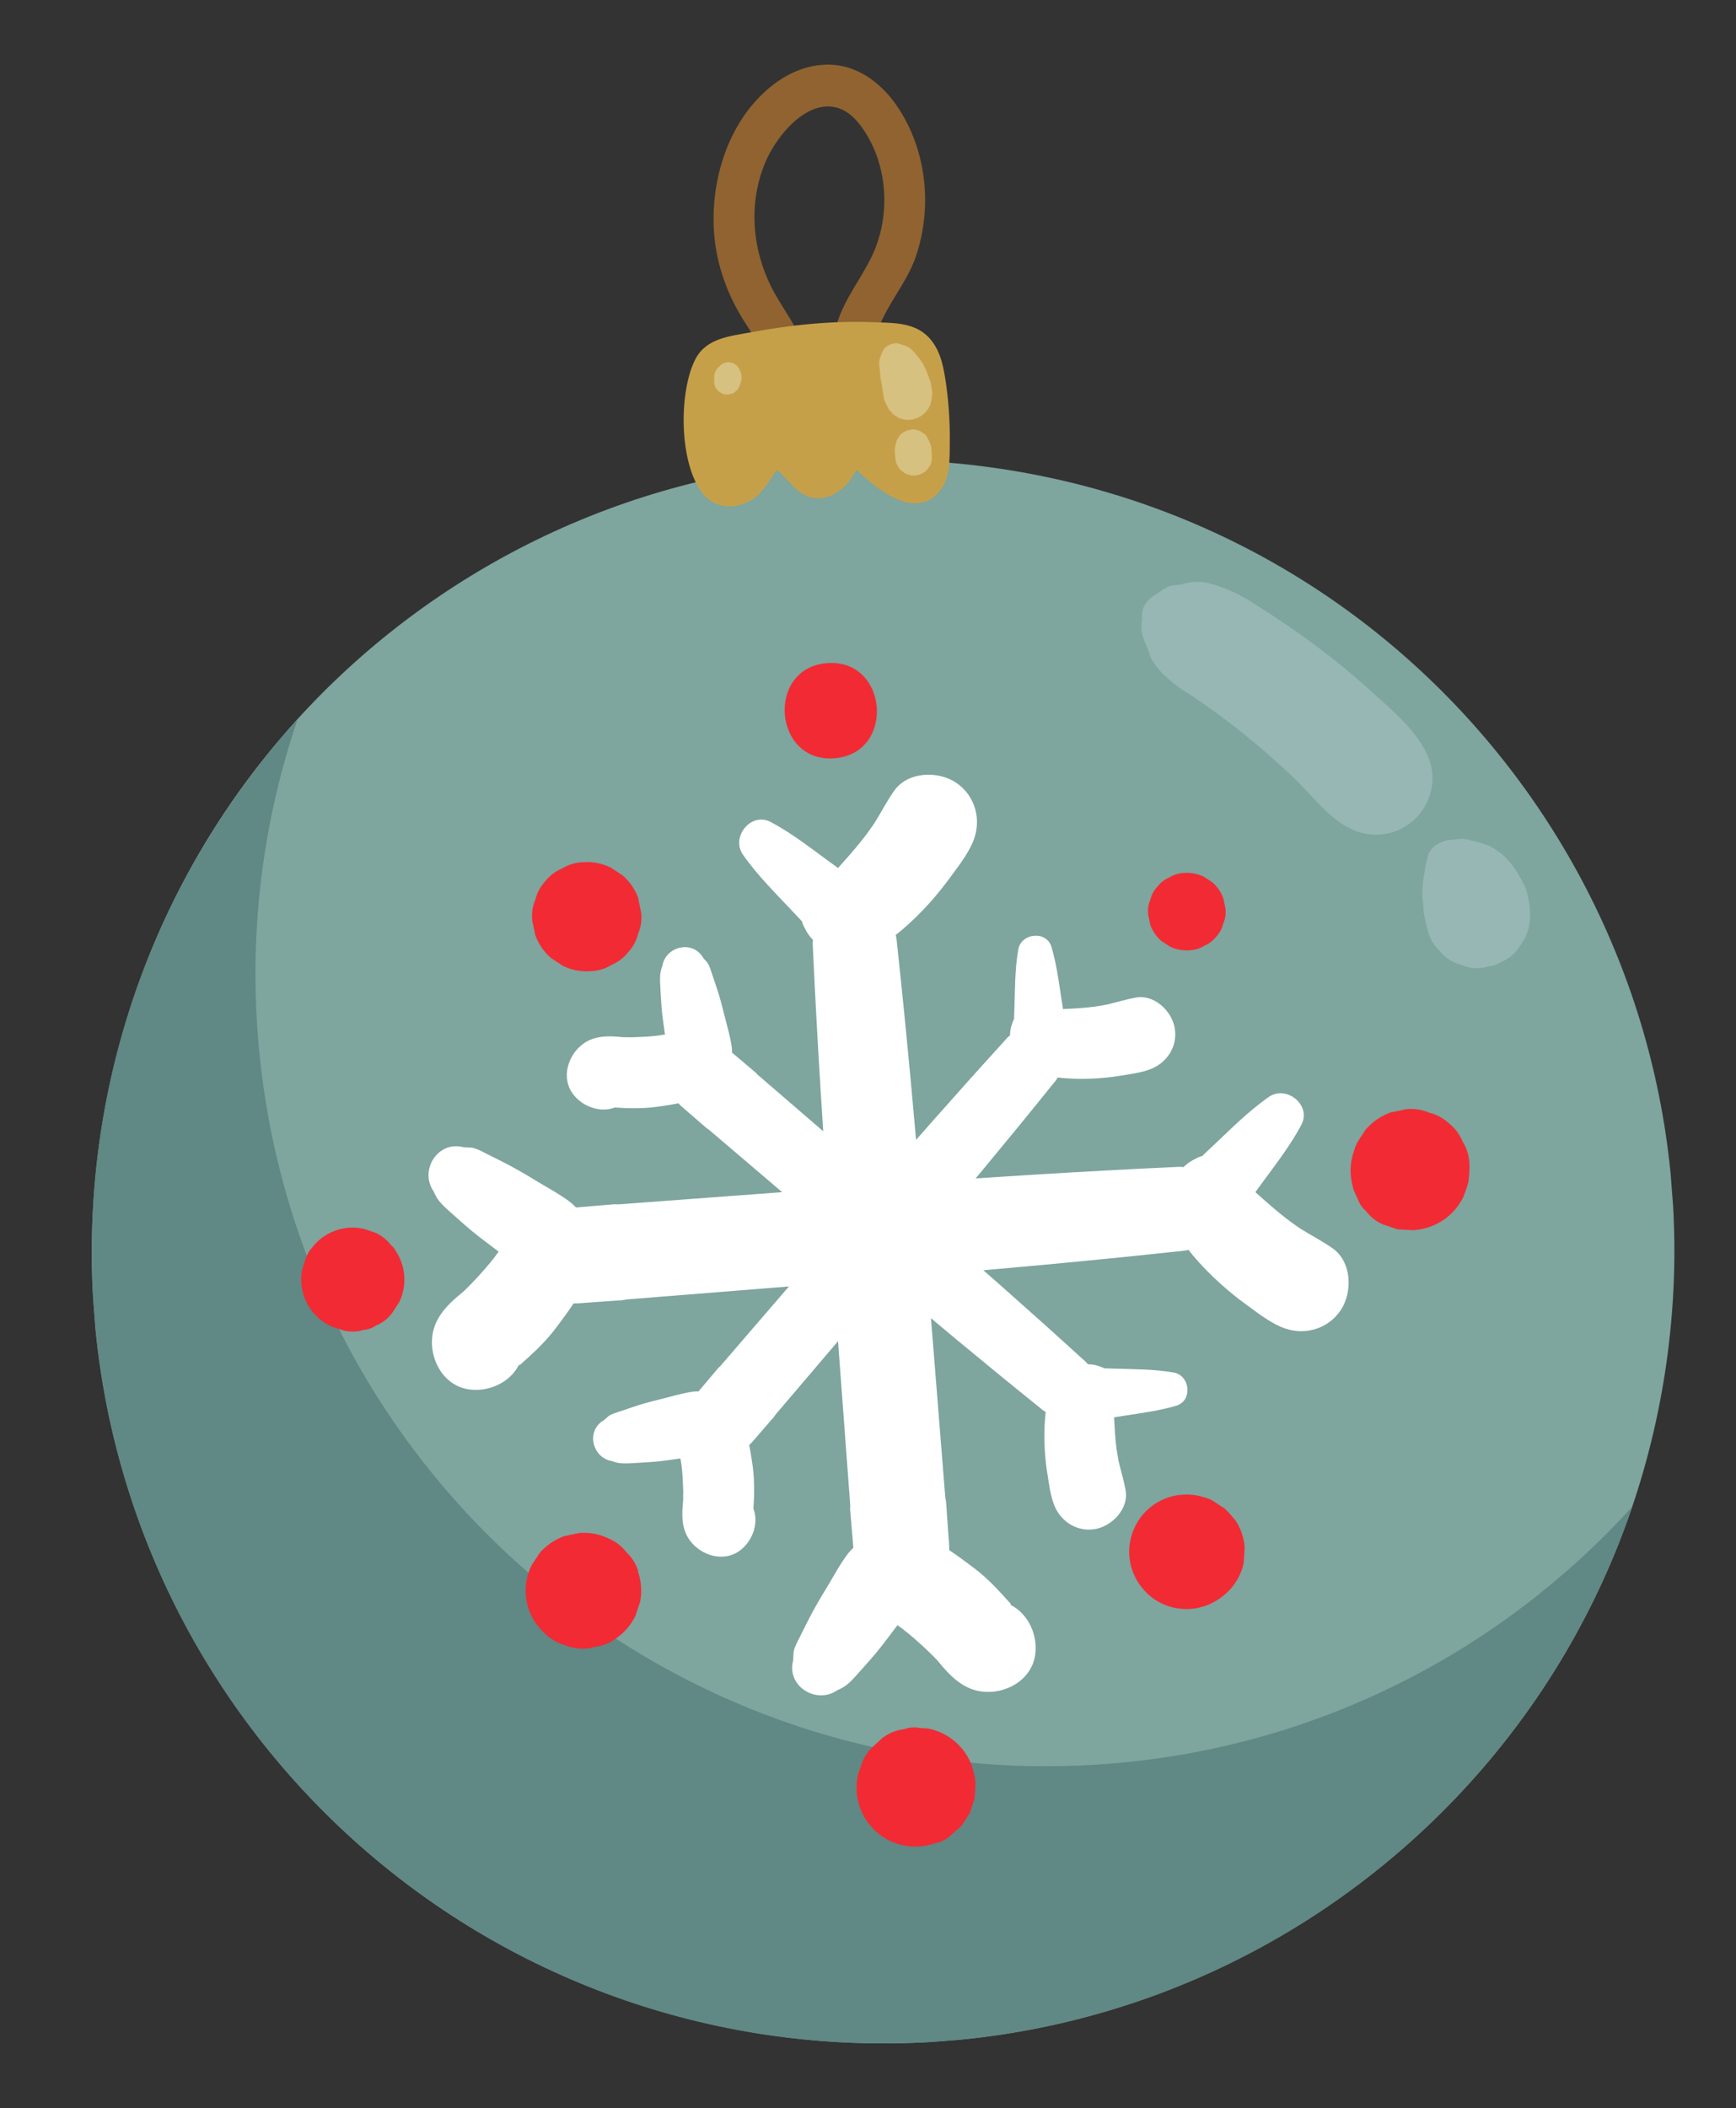
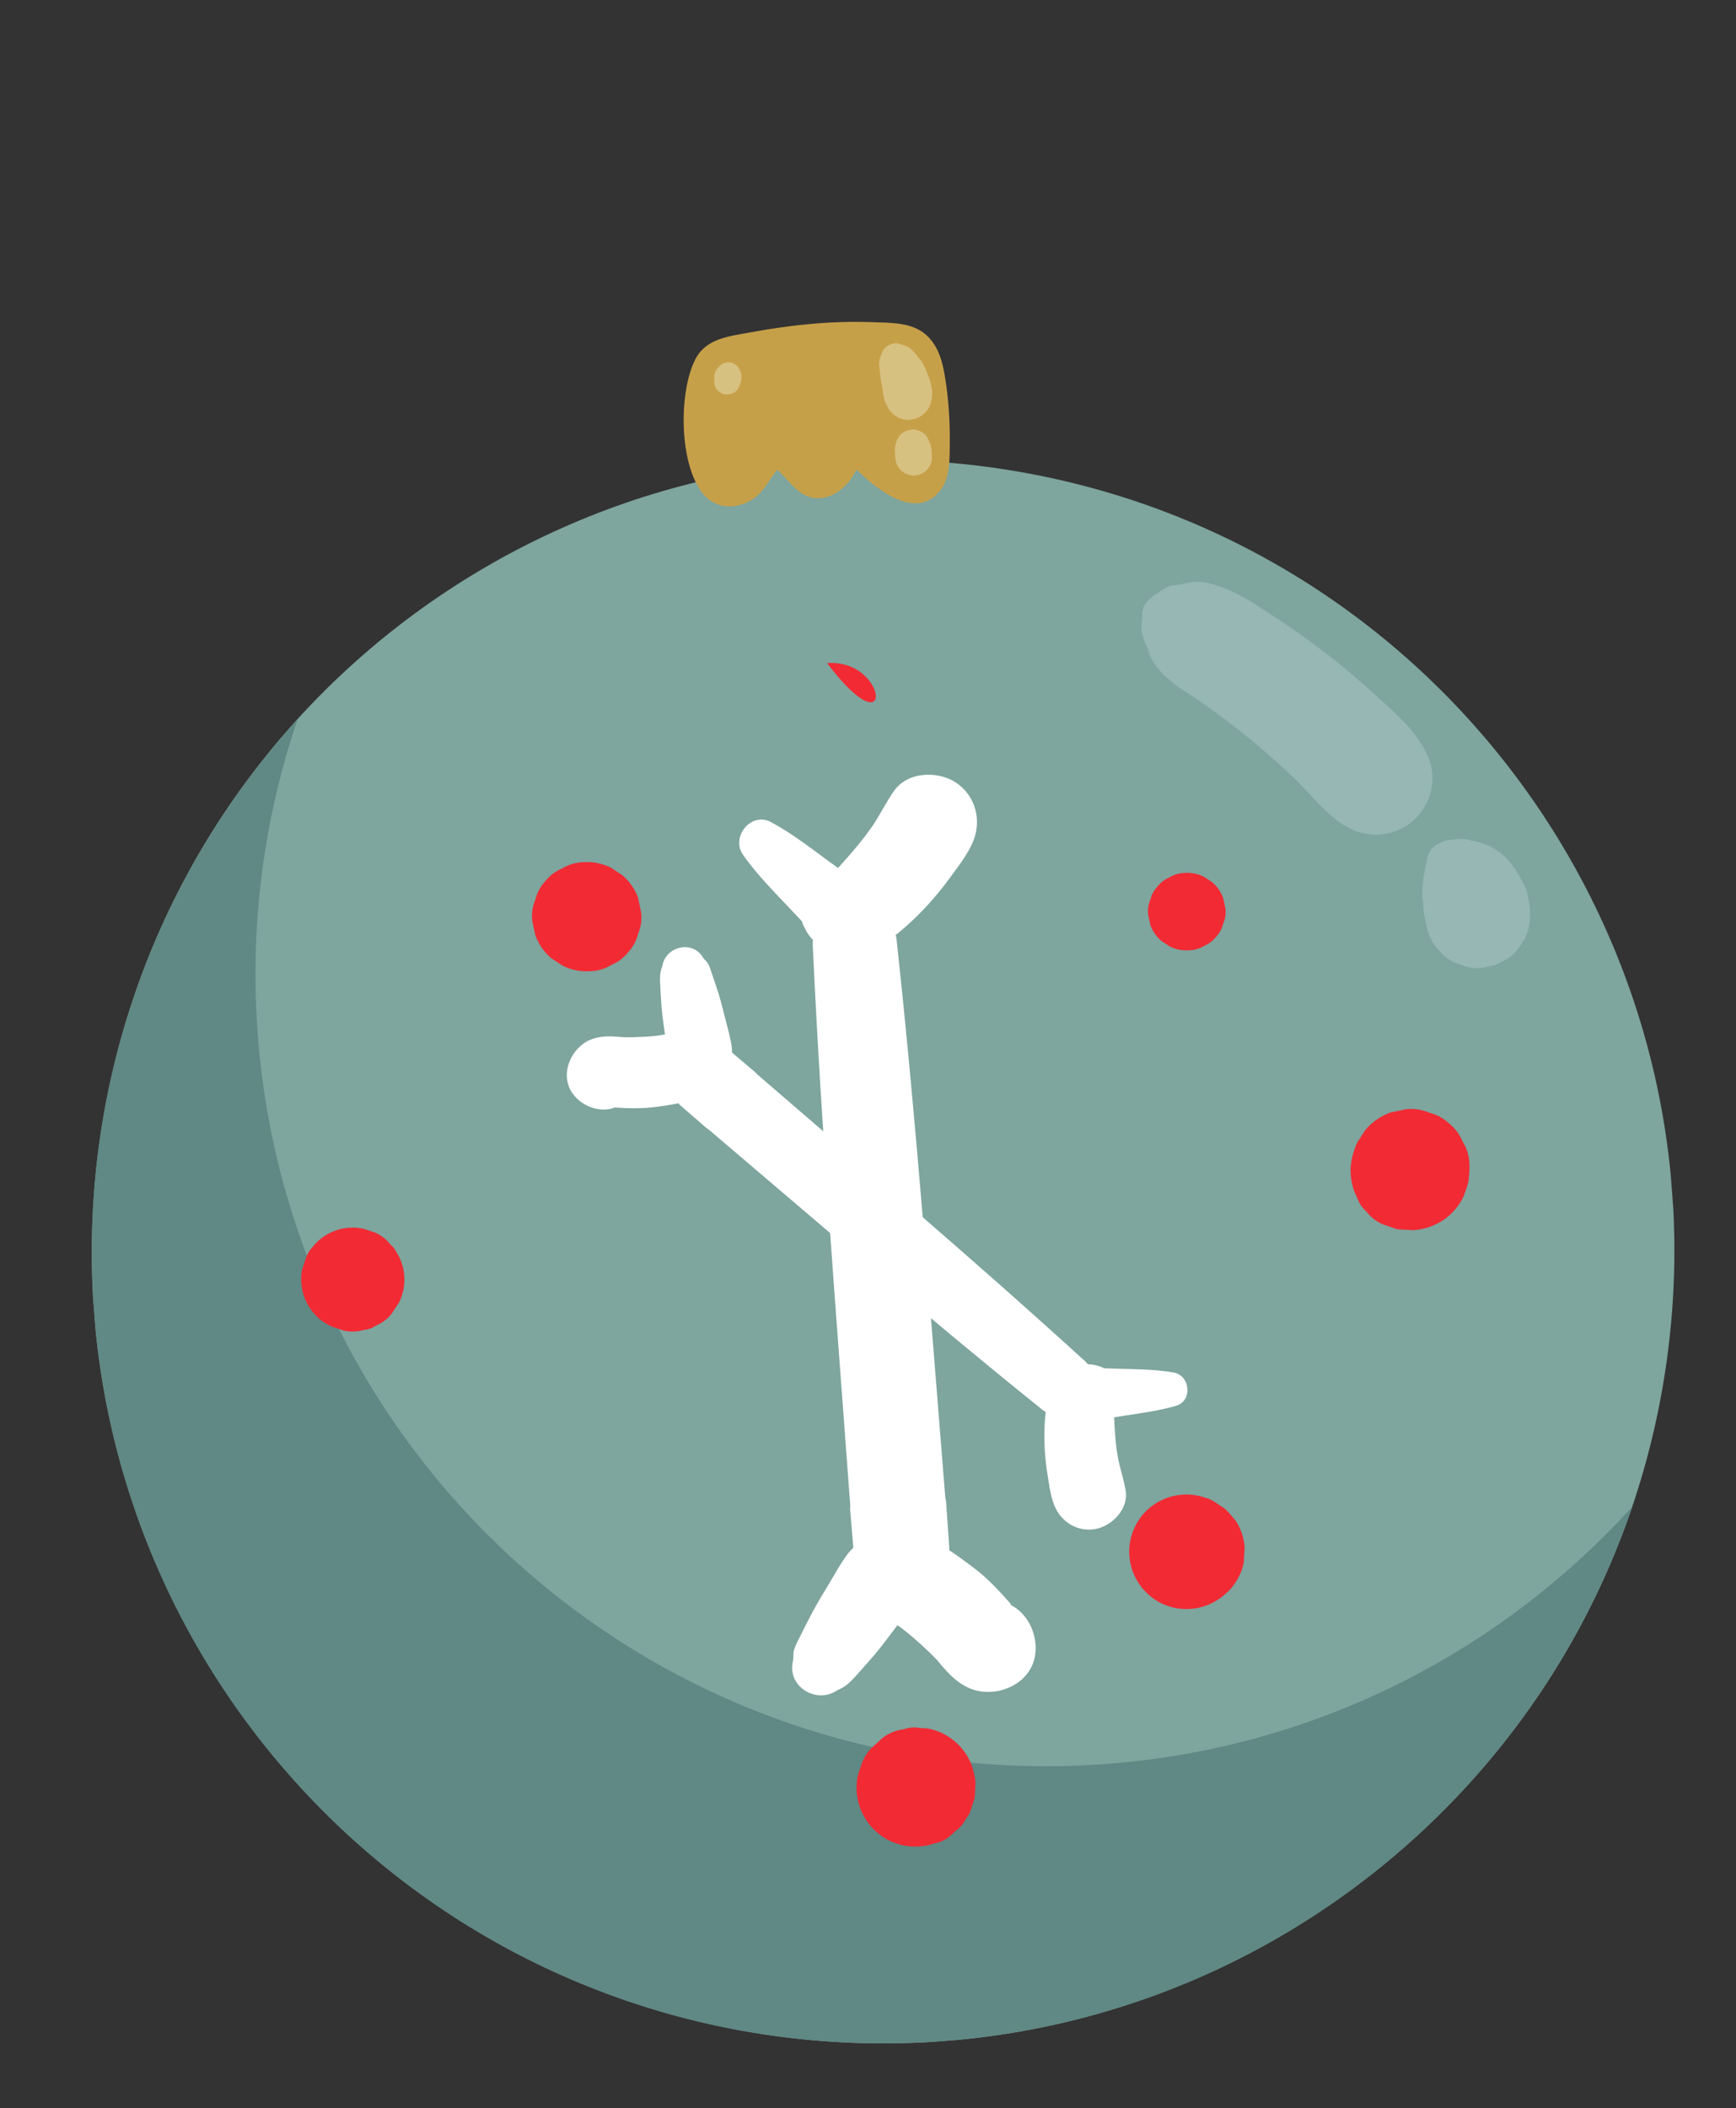
<svg xmlns="http://www.w3.org/2000/svg" width="262" height="318" viewBox="0 0 262 318" fill="none">
  <rect x="0" y="0" width="262" height="318" fill="#333333" stroke="none" />
  <g clip-path="url(#clip0_588_446)">
-     <path d="M135.428 16.067C133.297 12.921 130.119 10.301 126.239 9.823C122.36 9.345 118.603 11.034 115.733 13.566C109.951 18.654 107.381 26.805 107.721 34.375C107.921 38.691 109.177 42.881 111.245 46.653C112.409 48.784 113.848 50.739 115.097 52.819C115.634 53.733 116.106 54.674 116.621 55.589C116.828 55.973 118.089 58.785 118.426 58.537C117.295 59.424 117.794 61.585 119.422 61.37C122.656 60.965 122.41 56.919 121.978 54.487C121.342 50.849 118.924 47.726 117.104 44.579C113.667 38.603 112.777 31.386 115.34 24.88C117.628 19.128 124.645 11.901 129.924 19.001C134.139 24.695 134.544 32.816 131.383 39.057C129.456 42.871 126.725 46.058 125.926 50.384C125.161 54.575 125.307 59.339 127.459 63.06C128.535 64.91 131.263 63.988 131.7 62.178C132.688 57.992 131.028 53.745 132.552 49.607C134.005 45.696 136.919 42.584 138.255 38.594C140.748 31.182 139.841 22.59 135.428 16.067Z" fill="#906330" />
    <path d="M251.505 205.553C260.76 140.257 215.33 79.82 150.033 70.564C84.737 61.309 24.3 106.739 15.044 172.036C5.789 237.332 51.219 297.769 116.516 307.025C181.812 316.28 242.249 270.85 251.505 205.553Z" fill="#7EA59E" />
    <path d="M167.156 266.058C101.4 271.131 43.985 221.942 38.911 156.186C37.625 139.515 39.846 123.396 44.896 108.524C23.585 132.003 11.584 163.87 14.216 197.984C19.29 263.74 76.705 312.93 142.461 307.856C191.546 304.068 231.404 271.096 246.348 227.273C226.57 249.035 198.797 263.616 167.178 266.056L167.156 266.058Z" fill="#608884" />
    <path d="M142.704 57.397C142.337 54.938 141.784 52.382 139.869 50.597C137.646 48.547 134.393 48.709 131.563 48.594C125.482 48.375 119.4 49 113.421 50.105C110.225 50.707 106.624 50.963 104.96 54.157C102.407 59.063 102.432 70.033 106.132 74.523C108.142 76.967 111.464 76.844 113.884 75.103C115.377 74.01 116.171 72.216 117.311 70.862C119.319 72.706 120.794 75.413 123.86 75.132C125.538 75.003 127.054 73.931 128.112 72.672C128.52 72.196 128.864 71.481 129.282 70.849C132.67 74.164 138.235 78.355 141.755 74.174C143.486 72.13 143.313 69.034 143.343 66.543C143.373 63.476 143.158 60.405 142.701 57.353L142.704 57.397Z" fill="#C6A049" />
    <path d="M140.528 57.987C140.462 57.703 140.374 57.421 140.265 57.163C140.005 56.384 139.699 55.585 139.288 54.862C139.006 54.373 138.639 53.935 138.272 53.497C137.757 52.87 137.319 52.371 136.498 52.101C136.203 52.013 135.929 51.923 135.634 51.834C134.75 51.614 133.505 52.176 133.174 53.068C133.027 53.457 132.814 53.873 132.735 54.279C132.621 54.821 132.723 55.28 132.786 55.808C132.81 56.117 132.832 56.404 132.856 56.713C132.883 57.066 132.955 57.416 133.024 57.744C133.101 58.16 133.176 58.554 133.23 58.972C133.257 59.325 133.329 59.675 133.4 60.025C133.541 60.703 133.895 61.253 134.206 61.829C134.401 62.058 134.617 62.264 134.812 62.493C135.069 62.651 135.305 62.832 135.561 62.99C136.277 63.335 137.06 63.408 137.824 63.238C139.179 62.956 140.273 61.871 140.544 60.496C140.578 60.36 140.59 60.226 140.624 60.09C140.743 59.325 140.695 58.707 140.484 57.99L140.528 57.987Z" fill="#D7C180" />
    <path d="M140.371 66.884C140.317 66.755 140.262 66.626 140.208 66.497C140.104 66.305 139.999 66.091 139.895 65.899C139.717 65.602 139.477 65.376 139.176 65.221C139.01 65.079 138.803 64.984 138.577 64.934C138.256 64.804 137.918 64.741 137.566 64.79C137.347 64.829 137.108 64.892 136.888 64.931C136.697 65.035 136.483 65.14 136.291 65.244C135.993 65.422 135.768 65.662 135.613 65.963C135.411 66.223 135.28 66.544 135.218 66.882C135.184 67.018 135.148 67.131 135.114 67.267C135.116 67.289 135.097 67.335 135.078 67.381C135.075 67.626 135.05 67.872 135.046 68.117L135.05 68.161C135.05 68.161 135.062 68.315 135.067 68.382L135.114 69C135.114 69 135.12 69.066 135.121 69.088C135.131 69.221 135.142 69.353 135.198 69.504C135.208 69.637 135.24 69.767 135.295 69.897C135.4 70.111 135.505 70.325 135.633 70.537C135.835 70.854 136.097 71.079 136.399 71.255C136.589 71.418 136.797 71.513 137.023 71.562C137.367 71.713 137.726 71.752 138.101 71.724L138.823 71.579C139.037 71.474 139.251 71.368 139.463 71.241C139.781 71.039 140.005 70.777 140.182 70.475C140.404 70.191 140.535 69.87 140.596 69.51C140.667 68.993 140.629 68.508 140.589 67.978C140.561 67.624 140.532 67.249 140.373 66.906L140.371 66.884Z" fill="#D7C180" />
    <path d="M111.802 56.183C111.802 56.183 111.797 56.117 111.774 56.096C111.723 56.011 111.694 55.925 111.643 55.84C111.531 55.538 111.356 55.285 111.118 55.081C110.88 54.877 110.603 54.743 110.287 54.678C109.949 54.616 109.64 54.64 109.315 54.754C109.013 54.866 108.76 55.041 108.556 55.279C108.494 55.328 108.432 55.399 108.37 55.448C108.266 55.545 108.247 55.591 108.149 55.754C107.971 56.035 108.008 55.943 107.899 56.262C107.823 56.423 107.792 56.603 107.808 56.802C107.816 56.913 107.801 57.003 107.787 57.115C107.803 57.313 107.796 57.514 107.788 57.692C107.823 57.867 107.859 58.042 107.895 58.217C107.981 58.477 108.109 58.689 108.299 58.852C108.399 59 108.518 59.102 108.68 59.178C108.892 59.34 109.121 59.433 109.369 59.48C109.548 59.489 109.726 59.497 109.904 59.506C110.079 59.47 110.254 59.434 110.429 59.399C110.689 59.312 110.901 59.185 111.064 58.994C111.275 58.845 111.414 58.634 111.53 58.403C111.604 58.22 111.657 58.038 111.732 57.854C111.782 57.651 111.837 57.491 111.889 57.309C111.898 57.131 111.905 56.93 111.913 56.752C111.913 56.752 111.911 56.73 111.91 56.708C111.874 56.533 111.836 56.336 111.801 56.161L111.802 56.183Z" fill="#D7C180" />
    <path d="M152.618 242.013C151.814 241.098 150.988 240.184 150.144 239.317C149.084 238.243 147.985 237.24 146.784 236.355C145.722 235.549 144.521 234.664 143.257 233.829C143.242 233.63 143.272 233.45 143.257 233.251L142.786 226.579C142.768 226.336 142.706 226.119 142.667 225.9C140.403 197.999 138.381 170.057 135.368 142.235C135.334 141.794 135.281 141.398 135.186 141.028C135.437 140.831 135.688 140.634 135.918 140.438C137.504 139.116 138.969 137.671 140.34 136.143C141.423 134.927 142.437 133.671 143.401 132.353C144.607 130.705 145.962 128.979 146.794 127.094C148.228 123.807 147.271 120.038 144.251 118.027C141.536 116.238 136.97 116.368 134.931 119.302C133.89 120.782 133.079 122.355 132.131 123.894C132.112 123.94 131.933 124.198 131.814 124.385C131.734 124.502 131.673 124.573 131.654 124.619C131.274 125.159 130.871 125.701 130.469 126.243C129.217 127.872 127.847 129.4 126.477 130.927C125.889 130.506 125.299 130.063 124.712 129.642C121.98 127.631 119.335 125.592 116.347 124.001C113.357 122.388 110.256 126.248 112.129 128.924C114.375 132.127 117.161 134.844 119.823 137.682C120.114 137.993 120.404 138.303 120.695 138.614C120.766 138.675 120.936 138.862 121.057 138.986C121.057 138.986 121.057 138.986 121.059 139.008C121.06 139.03 121.062 139.052 121.065 139.096C121.188 139.531 121.419 139.935 121.626 140.319C121.913 140.875 122.284 141.357 122.693 141.77C122.639 142.218 122.654 142.705 122.694 143.213C123.984 171.167 126.272 199.089 128.315 227.007C128.334 227.25 128.283 227.454 128.302 227.697L128.79 233.457C128.522 233.722 128.254 233.987 127.991 234.318C126.721 235.993 125.715 237.936 124.61 239.732C123.624 241.341 122.703 242.944 121.856 244.631C121.451 245.418 121.069 246.225 120.663 247.011C120.316 247.704 119.885 248.448 119.766 249.213C119.75 249.569 119.733 249.926 119.716 250.283C119.721 250.349 119.685 250.463 119.638 250.711C118.881 254.434 123.191 257.033 126.256 255.02C126.362 254.945 126.404 254.92 126.469 254.893C126.469 254.893 126.579 254.884 127.026 254.627C127.795 254.235 128.33 253.683 128.926 253.059C129.479 252.461 129.989 251.867 130.52 251.27C131.667 250.005 132.745 248.722 133.772 247.354C134.338 246.622 134.879 245.87 135.445 245.137C135.727 245.338 136.009 245.538 136.269 245.74C137.402 246.608 138.452 247.549 139.503 248.512C140.054 249.024 140.582 249.539 141.112 250.075C141.257 250.22 141.403 250.386 141.547 250.531C141.547 250.531 141.549 250.553 141.573 250.573C143.29 252.684 145.225 254.734 148.077 255.135C151.67 255.636 155.657 253.484 156.227 249.642C156.665 246.676 155.212 243.39 152.465 242.047L152.618 242.013Z" fill="white" />
-     <path d="M78.38 205.961C79.295 205.157 80.209 204.331 81.077 203.487C82.15 202.427 83.153 201.328 84.038 200.127C84.845 199.065 85.729 197.864 86.565 196.6C86.763 196.585 86.944 196.615 87.142 196.6C89.372 196.428 91.582 196.279 93.814 196.129C94.057 196.111 94.274 196.049 94.493 196.01C122.395 193.746 150.337 191.724 178.158 188.711C178.6 188.677 178.995 188.624 179.366 188.529C179.563 188.78 179.76 189.031 179.955 189.261C181.277 190.847 182.723 192.312 184.25 193.683C185.466 194.766 186.724 195.802 188.04 196.744C189.688 197.95 191.414 199.305 193.3 200.137C196.587 201.571 200.355 200.614 202.366 197.593C204.154 194.857 204.025 190.313 201.091 188.274C199.612 187.233 198.039 186.421 196.5 185.474C196.454 185.455 196.196 185.275 196.009 185.157C195.891 185.077 195.82 185.016 195.774 184.997C195.234 184.617 194.692 184.214 194.15 183.812C192.521 182.56 190.994 181.19 189.466 179.82C189.887 179.232 190.331 178.642 190.752 178.055C192.762 175.323 194.801 172.678 196.392 169.69C198.005 166.7 194.145 163.599 191.469 165.472C188.266 167.718 185.549 170.504 182.711 173.166C182.401 173.457 182.09 173.747 181.779 174.038C181.718 174.109 181.531 174.279 181.407 174.4C181.407 174.4 181.407 174.4 181.385 174.401C181.363 174.403 181.341 174.405 181.297 174.408C180.862 174.531 180.458 174.762 180.074 174.969C179.519 175.256 179.036 175.627 178.624 176.036C178.175 175.982 177.688 175.997 177.18 176.036C149.226 177.327 121.304 179.615 93.386 181.658C93.143 181.677 92.939 181.626 92.696 181.645L86.937 182.133C86.672 181.865 86.407 181.597 86.075 181.334C84.4 180.063 82.457 179.058 80.661 177.953C79.053 176.967 77.449 176.046 75.762 175.199C74.976 174.793 74.169 174.411 73.382 174.006C72.689 173.659 71.945 173.228 71.181 173.109C70.824 173.092 70.467 173.076 70.111 173.059C70.044 173.064 69.931 173.028 69.683 172.981C65.959 172.224 63.36 176.534 65.373 179.599C65.448 179.704 65.474 179.747 65.501 179.811C65.501 179.811 65.509 179.922 65.766 180.368C66.158 181.138 66.71 181.673 67.334 182.269C67.932 182.822 68.527 183.332 69.123 183.863C70.389 185.009 71.671 186.088 73.039 187.115C73.771 187.68 74.524 188.222 75.256 188.788C75.055 189.07 74.855 189.352 74.653 189.611C73.785 190.745 72.845 191.795 71.882 192.846C71.369 193.397 70.854 193.925 70.318 194.455C70.174 194.599 70.007 194.746 69.863 194.89C69.863 194.89 69.841 194.892 69.82 194.915C67.709 196.633 65.66 198.568 65.258 201.42C64.758 205.013 66.909 209 70.751 209.57C73.717 210.008 77.003 208.555 78.346 205.808L78.38 205.961Z" fill="white" />
-     <path d="M113.703 227.624C113.764 226.686 113.823 225.727 113.816 224.772C113.816 223.617 113.769 222.443 113.615 221.3C113.468 220.268 113.313 219.125 113.069 217.966C113.17 217.847 113.298 217.771 113.4 217.652L116.806 213.724C116.928 213.581 117.005 213.42 117.127 213.277C131.197 196.71 145.454 180.261 159.072 163.307C159.298 163.067 159.478 162.809 159.634 162.53C159.881 162.556 160.127 162.581 160.373 162.607C161.961 162.751 163.561 162.761 165.177 162.68C166.437 162.605 167.694 162.486 168.944 162.279C170.524 162.023 172.219 161.826 173.684 161.246C176.271 160.225 177.826 157.639 177.258 154.885C176.735 152.415 174.169 149.97 171.431 150.47C170.05 150.71 168.727 151.123 167.375 151.449C167.331 151.452 167.114 151.514 166.939 151.549C166.851 151.556 166.762 151.563 166.742 151.587C166.237 151.67 165.711 151.755 165.206 151.839C163.623 152.05 162.03 152.128 160.437 152.207C160.35 151.658 160.262 151.087 160.175 150.539C159.775 147.949 159.444 145.375 158.692 142.834C157.943 140.316 154.109 140.723 153.68 143.221C153.156 146.216 153.189 149.234 153.089 152.263C153.071 152.597 153.074 152.93 153.055 153.265C153.061 153.331 153.054 153.531 153.044 153.688C153.044 153.688 153.044 153.688 153.045 153.71C153.047 153.732 153.027 153.756 153.006 153.779C152.83 154.082 152.747 154.444 152.638 154.763C152.495 155.218 152.443 155.689 152.435 156.156C152.163 156.377 151.894 156.642 151.652 156.949C137.009 173.006 122.92 189.619 108.707 206.064C108.583 206.185 108.436 206.285 108.315 206.45L105.425 209.871C105.136 209.871 104.847 209.871 104.518 209.919C102.893 210.155 101.288 210.657 99.696 211.046C98.28 211.4 96.885 211.752 95.501 212.236C94.852 212.464 94.202 212.669 93.531 212.899C92.969 213.098 92.315 213.259 91.831 213.608C91.624 213.801 91.415 213.973 91.208 214.167C91.165 214.192 91.08 214.243 90.933 214.343C88.482 215.976 89.419 219.769 92.196 220.354C92.286 220.369 92.332 220.388 92.376 220.385C92.376 220.385 92.446 220.424 92.833 220.549C93.47 220.745 94.07 220.743 94.735 220.736C95.355 220.71 95.974 220.662 96.615 220.635C97.942 220.555 99.246 220.476 100.542 220.288C101.268 220.187 101.971 220.089 102.696 219.988C102.717 220.253 102.781 220.515 102.824 220.778C102.975 221.877 103.038 222.983 103.078 224.068C103.122 224.642 103.122 225.22 103.102 225.821C103.114 225.975 103.105 226.154 103.095 226.31C103.095 226.31 103.095 226.31 103.098 226.354C102.883 228.459 102.807 230.641 104.167 232.424C105.872 234.67 109.237 235.676 111.654 233.89C113.524 232.502 114.522 229.893 113.75 227.665L113.703 227.624Z" fill="white" />
    <path d="M92.725 167.049C93.663 167.11 94.623 167.169 95.577 167.162C96.732 167.162 97.906 167.116 99.049 166.961C100.081 166.815 101.225 166.66 102.383 166.415C102.502 166.517 102.578 166.644 102.697 166.746L106.625 170.152C106.768 170.275 106.929 170.351 107.072 170.473C123.639 184.543 140.088 198.8 157.042 212.419C157.282 212.645 157.54 212.825 157.819 212.981C157.793 213.227 157.768 213.473 157.742 213.72C157.598 215.308 157.589 216.908 157.669 218.523C157.744 219.783 157.863 221.04 158.071 222.29C158.326 223.87 158.523 225.565 159.103 227.031C160.124 229.617 162.71 231.173 165.464 230.605C167.934 230.081 170.379 227.515 169.879 224.778C169.639 223.397 169.226 222.074 168.9 220.722C168.897 220.678 168.835 220.46 168.8 220.285C168.791 220.175 168.786 220.109 168.762 220.088C168.679 219.584 168.594 219.057 168.511 218.553C168.3 216.97 168.221 215.377 168.143 213.783C168.691 213.697 169.262 213.608 169.81 213.521C172.401 213.122 174.974 212.79 177.515 212.038C180.033 211.289 179.626 207.455 177.128 207.026C174.133 206.502 171.115 206.535 168.086 206.436C167.752 206.417 167.419 206.42 167.084 206.402C167.018 206.407 166.818 206.4 166.661 206.39C166.661 206.39 166.661 206.39 166.639 206.392C166.639 206.392 166.593 206.373 166.57 206.353C166.267 206.176 165.905 206.093 165.586 205.984C165.131 205.842 164.66 205.789 164.193 205.781C163.972 205.509 163.707 205.241 163.4 204.998C147.344 190.355 130.73 176.267 114.285 162.054C114.165 161.93 114.064 161.782 113.9 161.661L110.478 158.771C110.478 158.483 110.478 158.194 110.43 157.864C110.194 156.239 109.692 154.634 109.303 153.042C108.949 151.626 108.597 150.232 108.113 148.847C107.885 148.199 107.68 147.548 107.45 146.877C107.251 146.315 107.09 145.661 106.741 145.177C106.548 144.97 106.376 144.761 106.182 144.554C106.157 144.511 106.106 144.427 106.006 144.279C104.373 141.828 100.58 142.765 99.995 145.542C99.98 145.632 99.961 145.678 99.964 145.722C99.964 145.722 99.925 145.792 99.8 146.179C99.605 146.816 99.606 147.416 99.613 148.082C99.639 148.702 99.687 149.32 99.714 149.962C99.794 151.288 99.873 152.593 100.061 153.889C100.162 154.614 100.261 155.317 100.361 156.042C100.096 156.063 99.834 156.128 99.571 156.17C98.472 156.321 97.367 156.385 96.281 156.424C95.707 156.468 95.129 156.468 94.528 156.448C94.374 156.46 94.195 156.452 94.039 156.441C94.039 156.441 94.039 156.441 93.995 156.445C91.89 156.23 89.708 156.154 87.925 157.513C85.68 159.219 84.673 162.584 86.459 165C87.847 166.87 90.456 167.868 92.684 167.097L92.725 167.049Z" fill="white" />
-     <path d="M124.825 100.024C115.596 100.736 116.681 115.09 125.933 114.377C135.184 113.663 134.077 99.31 124.825 100.024Z" fill="#F22A34" />
+     <path d="M124.825 100.024C135.184 113.663 134.077 99.31 124.825 100.024Z" fill="#F22A34" />
    <path d="M96.331 135.474C95.826 134.114 95.025 132.954 93.931 132.017L92.177 130.864C90.838 130.212 89.418 129.944 87.939 130.058C86.809 130.101 85.768 130.425 84.813 131.01C83.823 131.419 82.984 132.062 82.295 132.914C81.558 133.726 81.052 134.654 80.799 135.695C80.366 136.706 80.205 137.785 80.336 138.907L80.792 141.071C81.297 142.431 82.097 143.591 83.191 144.529L84.946 145.682C86.285 146.334 87.705 146.602 89.184 146.487C90.314 146.445 91.355 146.12 92.287 145.537C93.277 145.128 94.116 144.485 94.805 143.633C95.542 142.821 96.048 141.893 96.301 140.852C96.734 139.841 96.895 138.762 96.764 137.64L96.308 135.476L96.331 135.474Z" fill="#F22A34" />
    <path d="M59.643 188.526C59.464 188.229 59.223 187.981 58.962 187.757C58.345 186.961 57.565 186.354 56.644 185.937C56.006 185.719 55.367 185.502 54.73 185.307C54.73 185.307 54.708 185.309 54.686 185.31C53.288 185.041 51.941 185.145 50.601 185.626C49.327 186.101 48.25 186.829 47.354 187.875C46.953 188.439 46.749 188.388 46.24 189.56C46.023 190.199 45.806 190.838 45.61 191.475C45.464 192.175 45.431 192.888 45.485 193.595C45.592 194.986 46.048 196.283 46.846 197.421C47.621 198.539 48.62 199.394 49.843 199.989C49.911 200.006 49.959 200.046 50.029 200.085C50.643 200.282 51.26 200.501 51.875 200.698C52.892 200.931 53.911 200.896 54.888 200.599C55.573 200.546 56.177 200.322 56.748 199.944C57.651 199.564 58.429 198.993 59.057 198.211C59.28 197.928 59.475 197.579 59.655 197.321C59.833 197.041 60.075 196.711 60.251 196.409C60.864 195.14 61.117 193.81 61.009 192.419C60.902 191.028 60.447 189.73 59.648 188.593L59.643 188.526Z" fill="#F22A34" />
-     <path d="M96.32 236.961C95.969 235.856 95.362 234.903 94.524 234.124C93.833 233.222 92.958 232.534 91.901 232.083C90.493 231.392 88.983 231.108 87.415 231.229C86.651 231.399 85.885 231.547 85.121 231.717C83.674 232.251 82.451 233.101 81.451 234.244C81.033 234.876 80.636 235.484 80.218 236.116C79.527 237.524 79.244 239.034 79.365 240.602C79.486 242.17 79.996 243.596 80.896 244.904C82.023 246.261 82.634 246.991 84.25 247.777C84.939 248.079 85.648 248.336 86.394 248.5C87.569 248.765 88.744 248.741 89.872 248.387C91.017 248.255 92.072 247.818 93.016 247.101C94.259 246.227 95.217 245.11 95.889 243.747L96.612 241.603C96.912 240.025 96.793 238.48 96.256 236.989L96.32 236.961Z" fill="#F22A34" />
    <path d="M146.709 266.48C146.709 266.48 146.706 266.436 146.704 266.414C146.169 264.945 145.319 263.722 144.152 262.702C142.965 261.705 141.624 261.031 140.09 260.727L140.046 260.731C139.62 260.675 140.157 260.722 138.818 260.648C138.006 260.488 137.211 260.55 136.433 260.832C135.245 260.968 134.168 261.406 133.181 262.149C132.622 262.681 132.04 263.192 131.48 263.702C130.659 264.587 130.136 265.582 129.846 266.715C129.675 267.084 129.548 267.449 129.466 267.833C129.469 267.877 129.471 267.899 129.43 267.947C129.132 269.547 129.253 271.115 129.795 272.672C130.33 274.141 131.204 275.384 132.371 276.405C133.56 277.424 134.921 278.074 136.455 278.377C138.055 278.676 139.622 278.555 141.18 278.013C141.224 278.009 141.246 278.008 141.29 278.004C142.792 277.6 143.26 277.053 144.235 276.156C144.867 275.707 145.378 275.135 145.723 274.419C145.965 274.112 146.184 273.784 146.358 273.438C146.612 272.707 146.845 271.978 147.098 271.226C147.147 270.422 147.196 269.619 147.223 268.817C147.116 268.004 146.966 267.216 146.708 266.458L146.709 266.48Z" fill="#F22A34" />
    <path d="M186.324 229.195C185.88 228.629 185.394 228.089 184.866 227.575C184.258 227.178 183.65 226.78 183.064 226.381C182.53 226.089 182.165 225.962 181.871 225.896C180.753 225.516 179.609 225.36 178.394 225.453C176.849 225.573 175.422 226.082 174.135 226.959C171.625 228.685 170.212 231.682 170.447 234.729C170.682 237.776 172.558 240.497 175.283 241.841C176.689 242.51 178.155 242.797 179.723 242.676C181.269 242.557 182.695 242.047 183.983 241.17C184.025 241.145 184.068 241.119 184.11 241.094C184.718 240.625 185.324 240.134 185.813 239.563C186.689 238.54 187.504 237.011 187.71 235.641L187.845 233.365C187.727 231.841 187.221 230.458 186.368 229.192L186.324 229.195Z" fill="#F22A34" />
    <path d="M221.766 175.55C221.715 174.31 221.385 173.203 220.728 172.165C220.289 171.089 219.598 170.187 218.674 169.436C217.79 168.638 216.793 168.093 215.662 167.825C214.559 167.355 213.391 167.179 212.18 167.316C211.393 167.488 210.607 167.66 209.841 167.808C208.372 168.343 207.107 169.218 206.088 170.408C205.67 171.039 205.252 171.671 204.836 172.325C204.646 172.74 204.478 173.153 204.356 173.584C203.937 174.772 203.765 176.006 203.864 177.287C203.903 177.795 203.983 178.255 204.109 178.734C204.181 179.084 204.274 179.432 204.41 179.755C204.464 179.884 204.543 180.033 204.597 180.163C204.68 180.378 204.784 180.57 204.889 180.784C204.891 180.806 204.893 180.828 204.918 180.871C205.173 181.584 205.596 182.173 206.169 182.684C206.836 183.566 207.711 184.254 208.746 184.707C208.746 184.707 208.746 184.707 208.768 184.705C208.79 184.703 210.866 185.41 210.912 185.428C210.912 185.428 210.934 185.426 210.956 185.425C211.737 185.476 212.517 185.504 213.298 185.555C213.32 185.553 213.364 185.55 213.386 185.548C213.431 185.545 213.475 185.541 213.519 185.538L213.475 185.541C215.087 185.417 216.556 184.882 217.908 183.978C219.193 183.079 220.17 181.915 220.862 180.529C221.137 179.775 221.434 179.019 221.617 178.227C221.616 178.205 221.612 178.161 221.633 178.137C221.724 177.308 221.794 176.481 221.775 175.661C221.773 175.639 221.77 175.595 221.768 175.572L221.766 175.55Z" fill="#F22A34" />
    <path d="M184.625 135.503C184.262 134.531 183.709 133.708 182.926 133.057C182.505 132.779 182.084 132.5 181.686 132.242C180.74 131.782 179.726 131.594 178.688 131.674C177.891 131.713 177.153 131.926 176.475 132.356C175.765 132.655 175.178 133.1 174.692 133.715C174.159 134.289 173.809 134.938 173.622 135.685C173.3 136.399 173.203 137.161 173.288 137.977C173.394 138.479 173.501 139.004 173.606 139.507C173.97 140.478 174.522 141.302 175.305 141.952C175.727 142.231 176.148 142.509 176.545 142.767C177.492 143.228 178.506 143.416 179.543 143.336C180.34 143.297 181.079 143.084 181.756 142.654C182.466 142.355 183.054 141.91 183.54 141.295C184.073 140.721 184.423 140.072 184.609 139.324C184.932 138.611 185.028 137.848 184.943 137.033C184.838 136.53 184.731 136.005 184.625 135.503Z" fill="#F22A34" />
    <path d="M178.085 88.163C178.481 88.11 178.853 88.037 178.89 87.945C178.542 88.039 178.258 88.105 178.085 88.163Z" fill="#96B7B4" />
    <path d="M215.709 114.602C214.211 110.453 210.139 107.191 206.937 104.261C204.332 101.886 201.606 99.653 198.777 97.539C195.593 95.141 192.269 92.932 188.907 90.815C187.414 89.886 185.978 89.131 184.312 88.549C182.851 88.039 181.618 87.601 179.989 87.794C179.569 87.826 179.155 87.925 178.764 88.044C177.716 88.28 177.497 88.319 178.063 88.164C177.492 88.253 176.83 88.304 176.679 88.36C176.028 88.566 175.371 88.972 174.785 89.439C173.571 90.11 172.45 91.13 172.359 92.536C172.343 92.915 172.325 93.249 172.35 93.581C171.945 95.522 172.852 96.918 173.566 98.684C173.925 99.59 172.835 97.275 173.325 98.436C173.869 99.727 174.642 100.823 175.649 101.789C176.273 102.385 176.986 102.996 177.693 103.519C178.33 104.003 179.026 104.394 179.704 104.83C179.704 104.83 179.704 104.83 179.728 104.85C182.492 106.703 185.2 108.693 187.804 110.78C190.339 112.828 192.77 114.972 195.142 117.21C197.921 119.839 200.512 123.482 204.013 125.1C207.146 126.546 210.814 126.019 213.368 123.711C215.882 121.452 216.888 117.798 215.707 114.58L215.709 114.602Z" fill="#96B7B4" />
    <path d="M230.387 134.415L230.375 134.26C229.964 133.248 229.401 132.292 228.841 131.358C228.458 130.721 228.018 130.2 227.508 129.639C226.635 128.685 226.265 128.492 224.982 127.702C224.913 127.663 224.843 127.624 224.773 127.585C224.452 127.454 224.133 127.346 223.815 127.259C223.815 127.259 223.771 127.262 223.747 127.242C223.175 127.02 222.608 126.863 222.023 126.775C221.931 126.738 221.841 126.723 221.75 126.685C220.999 126.455 220.158 126.497 219.37 126.647C218.905 126.661 218.463 126.695 218.008 126.841C217.835 126.899 217.663 126.978 217.493 127.08C217.471 127.082 217.451 127.106 217.407 127.109C217.407 127.109 217.385 127.111 217.363 127.113C216.867 127.306 216.445 127.605 216.099 128.01C215.671 128.509 215.447 129.06 215.381 129.642C215.33 129.846 215.257 130.052 215.228 130.254C215.106 130.685 215.03 131.135 214.998 131.582C214.982 131.672 214.923 131.766 214.908 131.856C214.896 131.99 214.884 132.124 214.872 132.258C214.762 132.844 214.719 133.447 214.66 134.118C214.623 134.787 214.603 135.1 214.691 135.671C214.708 135.891 214.746 136.088 214.785 136.307C214.817 136.727 214.826 137.126 214.858 137.546C214.861 137.59 214.865 137.634 214.87 137.7L215.32 139.798C215.32 139.798 215.38 139.993 215.409 140.08C215.472 140.319 215.535 140.559 215.598 140.798C215.919 141.795 216.452 142.665 217.217 143.361C217.835 144.179 218.615 144.786 219.582 145.222C220.22 145.439 220.881 145.655 221.52 145.872C222.583 146.123 223.646 146.086 224.666 145.763C225.372 145.708 226.021 145.48 226.612 145.079C227.56 144.695 228.356 144.078 229.025 143.249C229.404 142.687 229.76 142.127 230.139 141.564C230.75 140.273 231.003 138.943 230.914 137.506C230.897 137.285 230.902 137.063 230.885 136.842C230.875 136.71 230.866 136.599 230.856 136.467L230.406 134.369L230.387 134.415Z" fill="#96B7B4" />
  </g>
  <defs>
    <clipPath id="clip0_588_446">
      <rect width="238.824" height="298.596" fill="white" transform="translate(0.431 19.331) rotate(-4.412)" />
    </clipPath>
  </defs>
</svg>